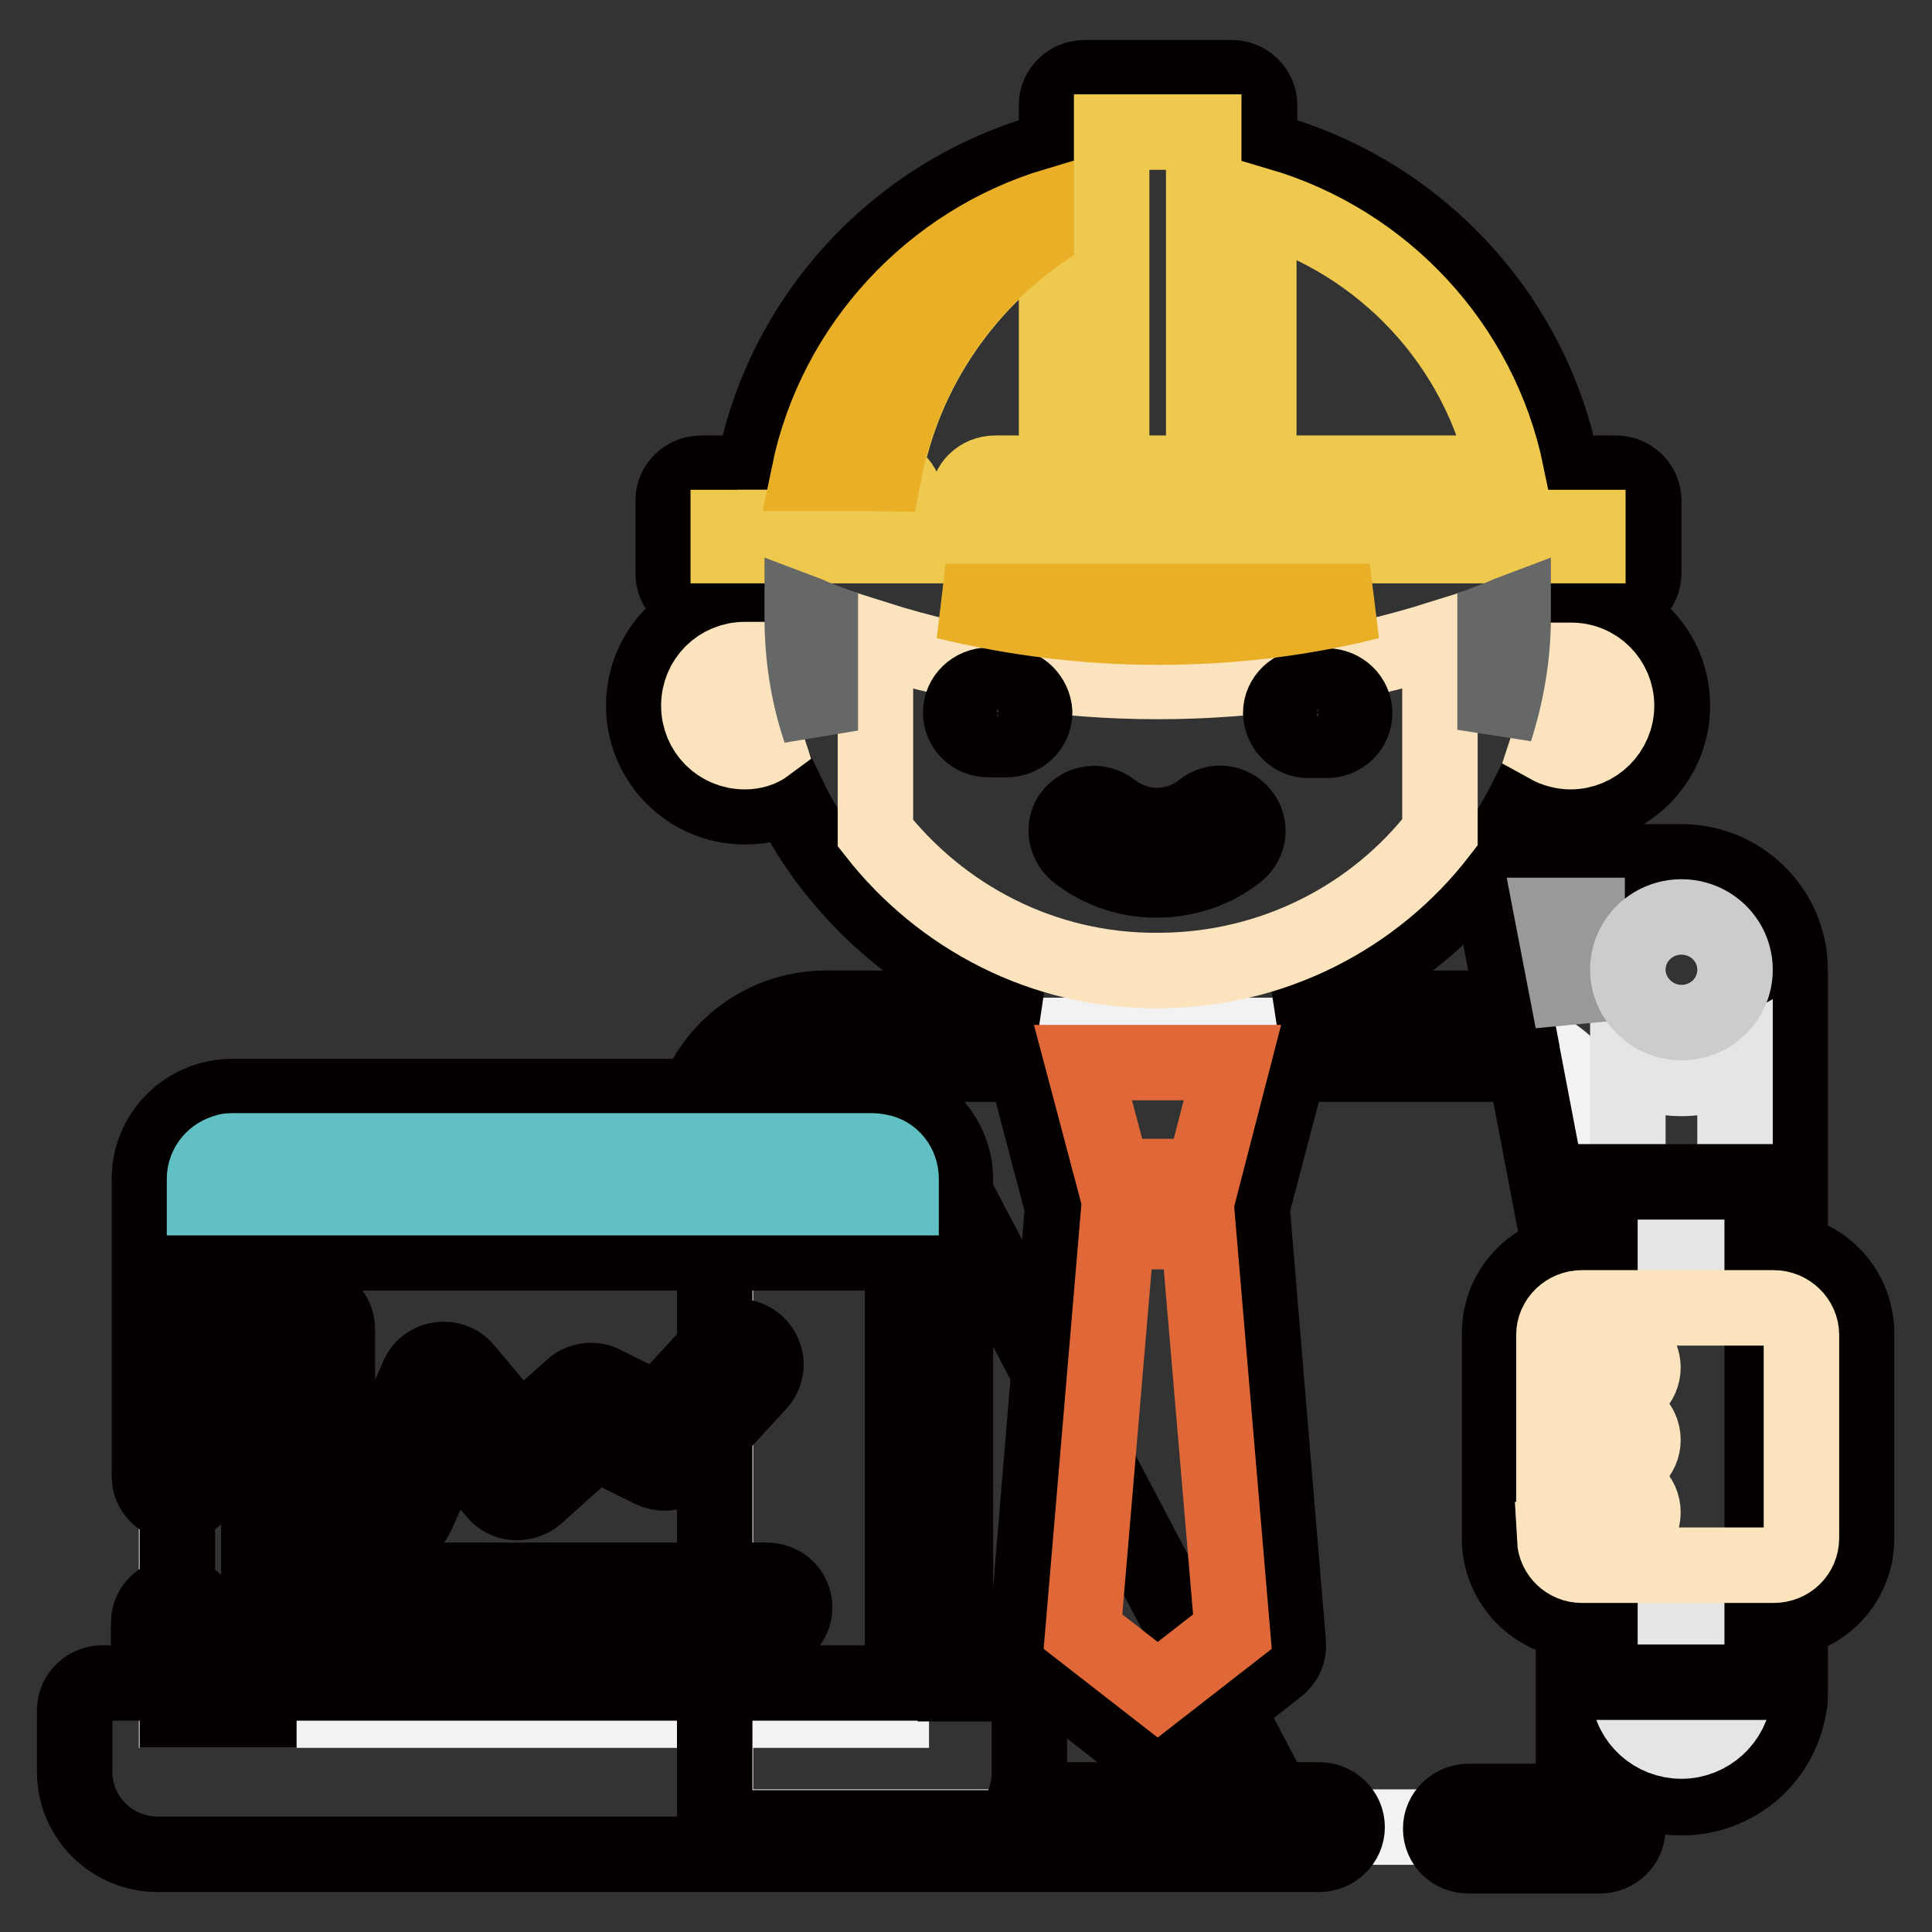
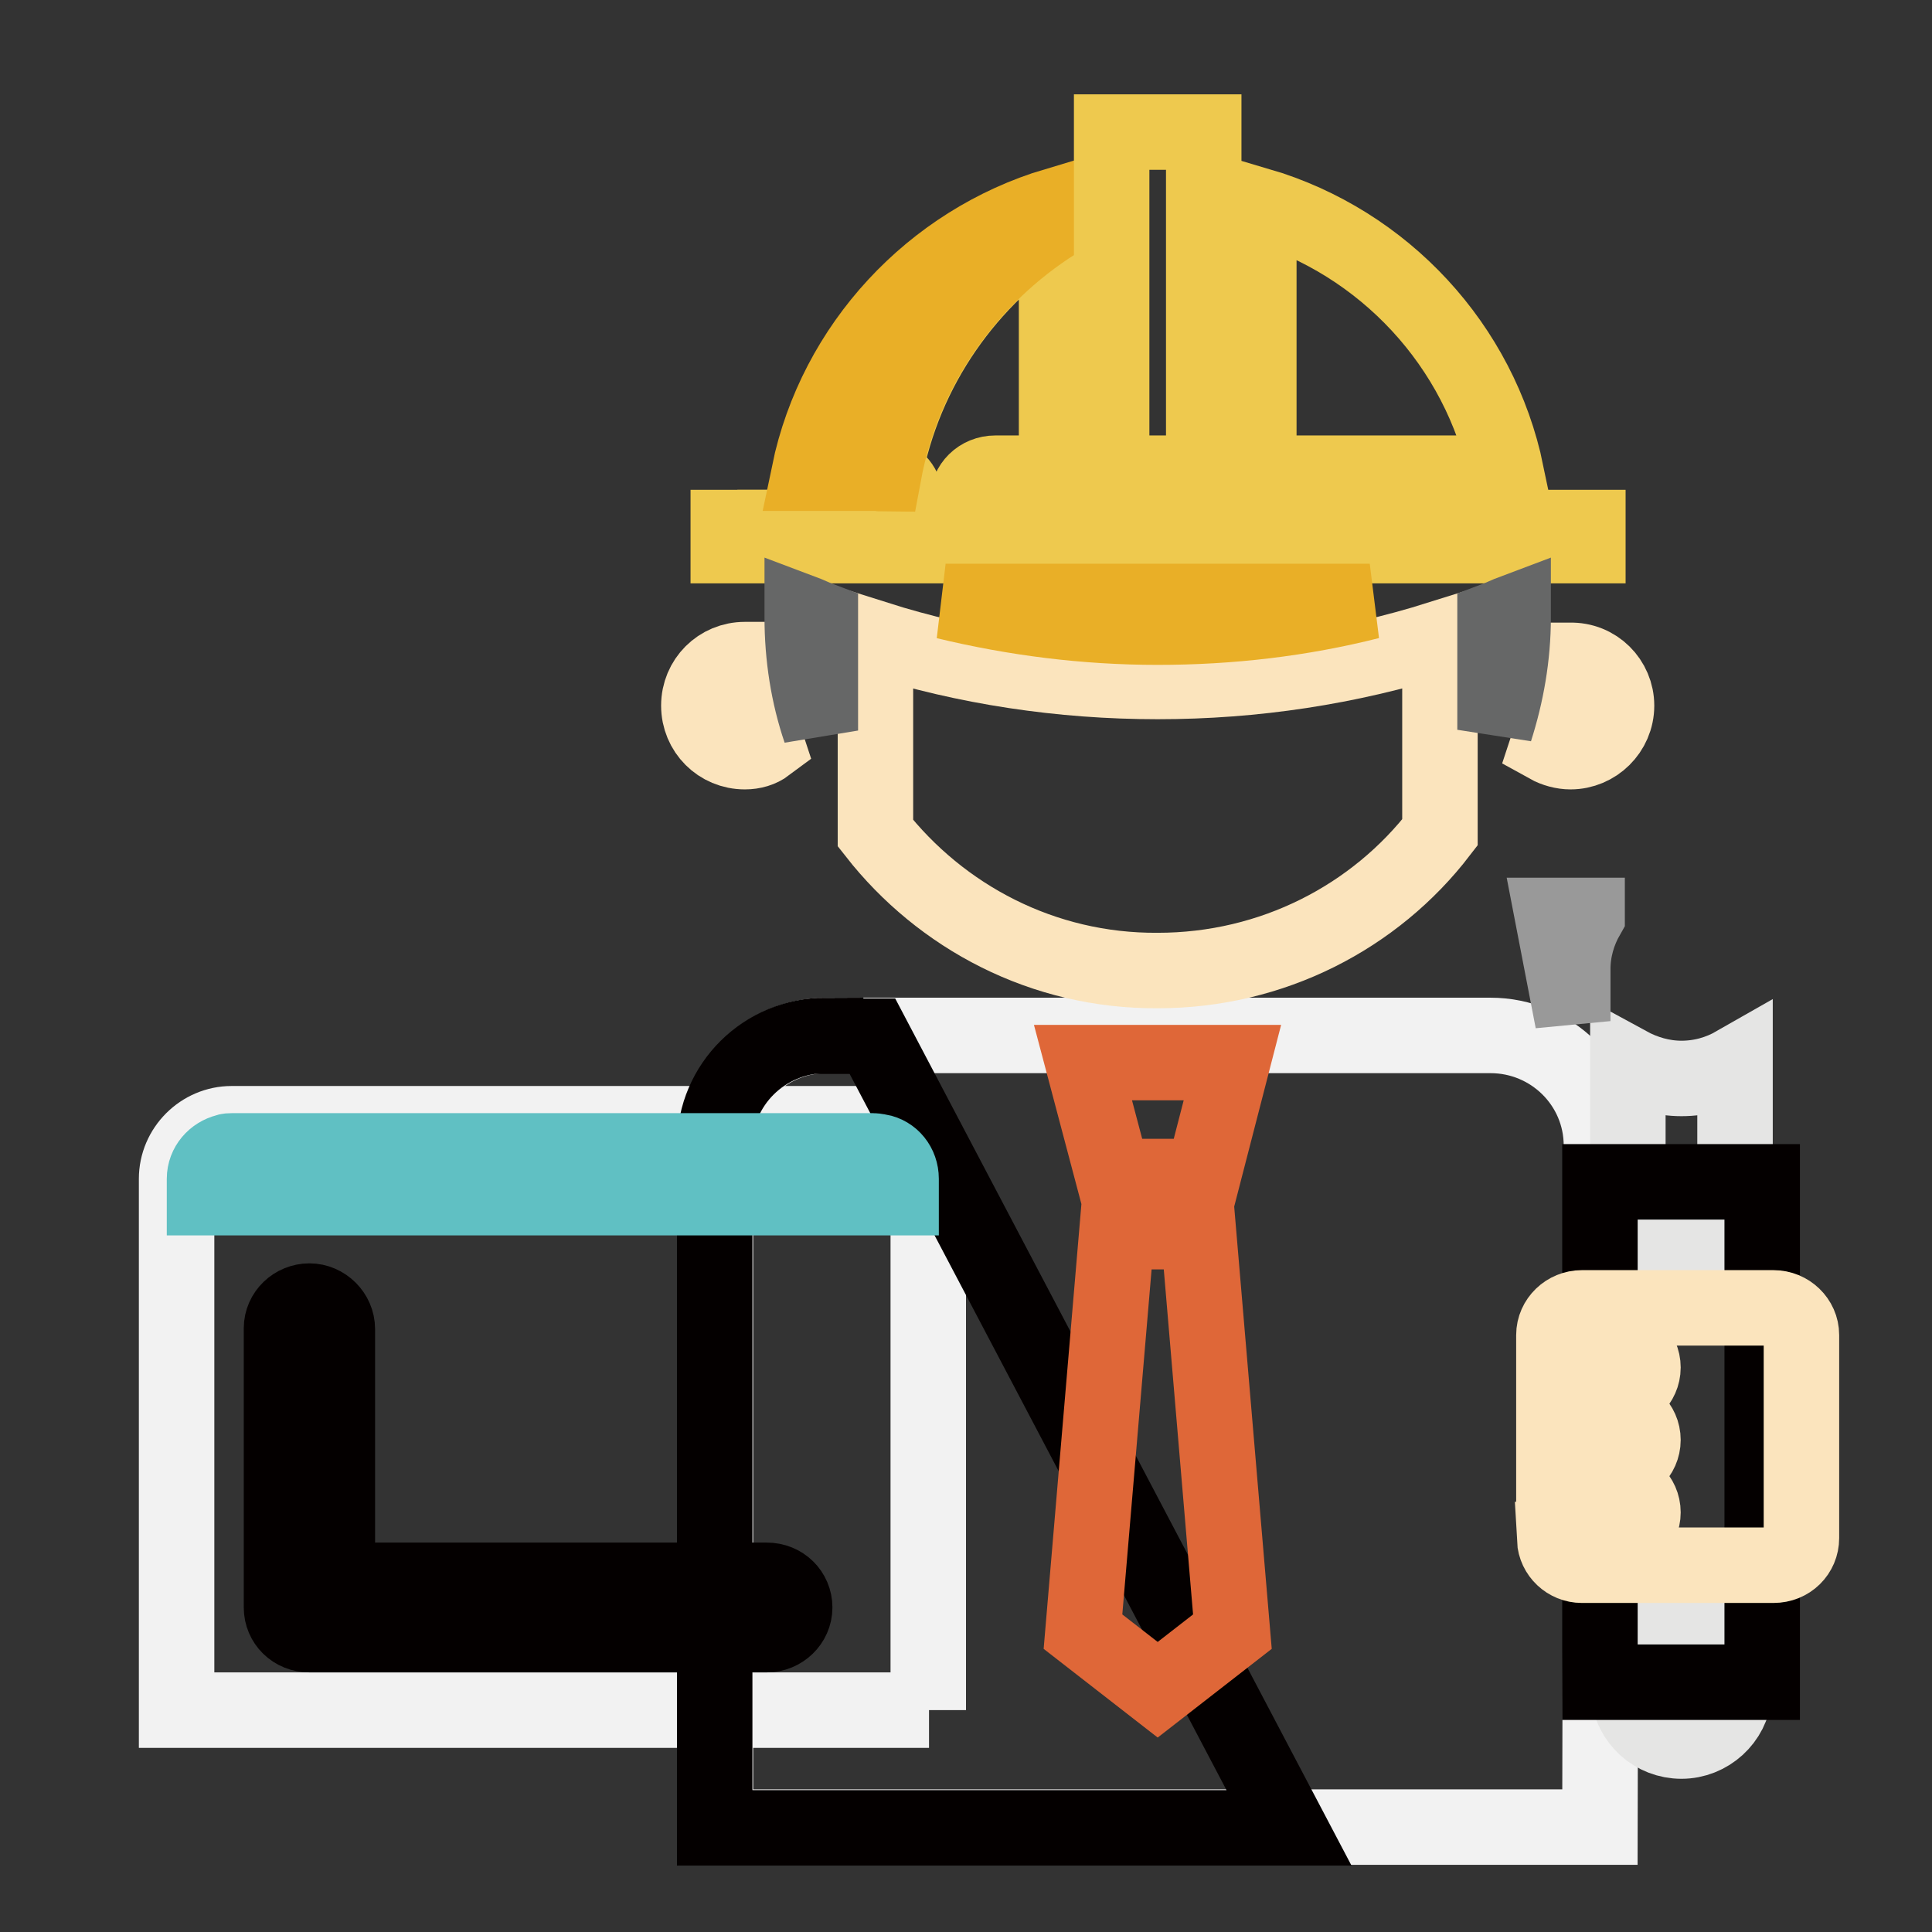
<svg xmlns="http://www.w3.org/2000/svg" version="1.1" x="0px" y="0px" viewBox="0 0 256 256" enable-background="new 0 0 256 256" xml:space="preserve">
  <rect x="0" y="0" width="256" height="256" fill="#333333" stroke="none" />
  <g>
    <path stroke-width="10" fill-opacity="0" stroke="#f2f2f2" d="M212,242.1H94.8v-90.3c0-8,6.6-14.6,14.7-14.6h88c8.1,0,14.7,6.5,14.7,14.6L212,242.1L212,242.1z" />
    <path stroke-width="10" fill-opacity="0" stroke="#f2f2f2" d="M123.1,226.6H23.4v-70.4c0-4,3.3-7.3,7.3-7.3h85c4.1,0,7.3,3.3,7.3,7.3V226.6z" />
-     <path stroke-width="10" fill-opacity="0" stroke="#040000" d="M237.2,165.9v-37.4c0-7.9-6.5-14.3-14.4-14.3h-21.5c-2.3,0-4,2.1-3.6,4.3l2.9,15.1h-31 c5.4-1.7,10.5-4.2,15.1-7.4c4.6-3.2,8.6-7.1,12-11.5c2.2-2.8,4.1-5.9,5.7-9.1c1.8,0.8,3.7,1.3,5.8,1.3c7.4,0,13.4-6,13.4-13.4 c0-7.4-6-13.4-13.4-13.4h-0.3c0-0.2,0-0.3,0-0.5h6.2c2,0,3.7-1.6,3.7-3.6v-9.7c0-2-1.7-3.6-3.7-3.6h-7c-3.7-20.8-19.6-37.8-40.2-43 v-5.8c0-2-1.7-3.6-3.7-3.6h-19.5c-2,0-3.7,1.6-3.7,3.6v5.8c-20.6,5.2-36.5,22.2-40.2,43h-6.9c-2,0-3.7,1.6-3.7,3.6V76 c0,2,1.6,3.6,3.7,3.6H99c0,0.2,0,0.3,0,0.5h-0.3c-7.4,0-13.4,6-13.4,13.4c0,7.4,6,13.4,13.4,13.4c2,0,4-0.4,5.8-1.3 c2.6,5.4,6.2,10.3,10.5,14.6c4,3.9,8.5,7.3,13.5,9.8c2.8,1.5,5.8,2.7,8.8,3.6h-27.9c-7.6,0-14.4,4.7-17.1,11.7H30.8 c-6.1,0-11,4.9-11,10.9v39.4c0,2,1.6,3.6,3.7,3.6c2,0,3.7-1.6,3.7-3.6V166h92.4v57H27.1v-8c0-2-1.6-3.6-3.7-3.6 c-2,0-3.7,1.6-3.7,3.6v8h-6.1c-2,0-3.7,1.6-3.7,3.6v8.2c0,6,4.9,10.9,11,10.9h153.9c2,0,3.7-1.6,3.7-3.6s-1.7-3.6-3.7-3.6h-39 c0.4-1.2,0.6-2.4,0.6-3.6v-8.2c0-2-1.6-3.6-3.7-3.6h-6.1v-66.8c0-6-4.9-10.9-11-10.9h-15.1c2-2.7,5.3-4.4,8.8-4.4h26.5l5,19 l-4.8,57.7c-0.1,1.2,0.4,2.4,1.4,3.2l13.7,10.7c1.3,1,3.2,1,4.5,0l13.7-10.7c1-0.8,1.5-1.9,1.4-3.2l-4.8-57.7l5-19H202l4.8,25.1 c-4.7,1.3-8.1,5.5-8.1,10.6v27.2c0,5.6,4.3,10.3,9.8,10.9v23.9h-13.9c-2,0-3.7,1.6-3.7,3.6c0,2,1.6,3.6,3.7,3.6H212 c2,0,3.7-1.6,3.7-3.6v-5.9c2.1,1.2,4.5,1.8,7.1,1.8c7.3,0,13.3-5.3,14.3-12.4c0.1-0.3,0.1-0.7,0.1-1v-10.2c5-1,8.8-5.4,8.8-10.7 v-27.2C246,171.3,242.2,166.9,237.2,165.9z" />
    <path stroke-width="10" fill-opacity="0" stroke="#eec94e" d="M131.9,69.9c-2,0-3.7-1.6-3.7-3.6c0-2,1.6-3.6,3.7-3.6h8.1V29.4c-11.7,7.4-20.2,19.4-22.8,33.4 c1.6,0.4,2.8,1.8,2.8,3.5c0,2-1.6,3.6-3.6,3.6c0,0.7-0.1,1.5-0.1,2.2h-13.7c0-0.7,0-1.5,0.1-2.2h-6.2v2.4h113.9v-2.4H131.9z" />
    <path stroke-width="10" fill-opacity="0" stroke="#eec94e" d="M116.3,72.1c0-0.7,0-1.5,0.1-2.2h-13.7c0,0.7-0.1,1.5-0.1,2.2H116.3z" />
    <path stroke-width="10" fill-opacity="0" stroke="#e9af27" d="M107.2,62.7h9c0.3,0,0.6,0.1,0.9,0.1c2.6-14,11.1-26,22.8-33.4v-2.2C123.5,32.1,110.7,45.8,107.2,62.7z" />
    <path stroke-width="10" fill-opacity="0" stroke="#e5e5e4" d="M229.8,224.3c-0.3,3.6-3.4,6.4-7,6.4s-6.7-2.7-7-6.4c0-0.1,0-0.2,0-0.3v-9.4h14.2v9.4 C229.9,224.2,229.9,224.3,229.8,224.3L229.8,224.3z" />
    <path stroke-width="10" fill-opacity="0" stroke="#e5e5e4" d="M215.7,141c2.2,1.2,4.6,1.9,7.1,1.9c2.6,0,5-0.7,7.1-1.9v24.7h-14.2V141z" />
    <path stroke-width="10" fill-opacity="0" stroke="#040000" d="M109.4,137.2c-8.1,0-14.7,6.5-14.7,14.6v90.4h76.1l-55.2-104.9H109.4z" />
    <path stroke-width="10" fill-opacity="0" stroke="#fbe4bd" d="M116,110.4V84.6c12,3.8,24.6,5.7,37.4,5.7c12.8,0,25.3-1.9,37.4-5.7v25.7c-8.6,11.2-22.2,18.3-37.4,18.3 C138.2,128.7,124.7,121.5,116,110.4z" />
    <path stroke-width="10" fill-opacity="0" stroke="#040000" d="M212,156.6h21.5v66.3H212V156.6z" />
-     <path stroke-width="10" fill-opacity="0" stroke="#040000" d="M41.5,148.9H30.8c-4.1,0-7.3,3.3-7.3,7.3v70.4h10.8v-70.4C34.2,152.1,37.5,148.9,41.5,148.9z" />
-     <path stroke-width="10" fill-opacity="0" stroke="#040000" d="M164,112.9c1.6-1.3,1.8-3.6,0.5-5.1c-1.3-1.6-3.6-1.8-5.2-0.5c-2.4,1.9-5,2.1-6,2.1c-3,0-5.2-1.5-6-2.1 c-1.6-1.3-3.9-1-5.2,0.5s-1,3.8,0.5,5.1c1.7,1.4,5.4,3.7,10.6,3.7C155.6,116.6,160,116.1,164,112.9L164,112.9z M173.4,98.1h2.4 c2,0,3.7-1.6,3.7-3.6c0-2-1.7-3.6-3.7-3.6h-2.4c-2,0-3.7,1.6-3.7,3.6C169.8,96.5,171.4,98.1,173.4,98.1z M133.4,90.8h-2.4 c-2,0-3.7,1.6-3.7,3.6c0,2,1.6,3.6,3.7,3.6h2.4c2,0,3.7-1.6,3.7-3.6C137,92.5,135.4,90.8,133.4,90.8z" />
    <path stroke-width="10" fill-opacity="0" stroke="#fbe4bd" d="M238.7,203.8c0,2-1.6,3.6-3.7,3.6h-25.4c-1.9,0-3.5-1.5-3.6-3.4h8c2,0,3.7-1.6,3.7-3.6c0-2-1.7-3.6-3.7-3.6 h-8.1v-2.4h8.1c2,0,3.7-1.6,3.7-3.6c0-2-1.7-3.6-3.7-3.6h-8.1v-2.4h8.1c2,0,3.7-1.6,3.7-3.6c0-2-1.7-3.6-3.7-3.6h-8.1v-0.7 c0-2,1.7-3.6,3.7-3.6H235c2,0,3.7,1.6,3.7,3.6V203.8L238.7,203.8z" />
    <path stroke-width="10" fill-opacity="0" stroke="#999999" d="M210.3,121.4c-1.2,2.1-1.9,4.5-1.9,7v6.9l-2.7-14H210.3z" />
-     <path stroke-width="10" fill-opacity="0" stroke="#cccccc" d="M229.9,128.5c0,3.9-3.2,7-7.1,7c-3.9,0-7.1-3.2-7.1-7c0-3.9,3.2-7,7.1-7S229.9,124.6,229.9,128.5z" />
    <path stroke-width="10" fill-opacity="0" stroke="#df6738" d="M159.4,155.9h-11.9l-4-15.1h19.8L159.4,155.9z M153.4,223.9l-9.9-7.7l4.5-53h10.8l4.5,53L153.4,223.9z" />
    <path stroke-width="10" fill-opacity="0" stroke="#fbe4bd" d="M98.7,99.6c-3.4,0-6.1-2.7-6.1-6.1s2.7-6.1,6.1-6.1c0.2,0,0.4,0,0.5,0c0.4,3.9,1.2,7.7,2.4,11.3 C100.8,99.3,99.8,99.6,98.7,99.6L98.7,99.6z" />
    <path stroke-width="10" fill-opacity="0" stroke="#e9af27" d="M181.5,79.7c-9.1,2.3-18.5,3.4-28.1,3.4s-19-1.2-28.1-3.4H181.5z" />
    <path stroke-width="10" fill-opacity="0" stroke="#eec94e" d="M147.3,17.5h12.2v45.2h-12.2V17.5z M199.6,62.7h-32.8V27.2C183.4,32.1,196.1,45.8,199.6,62.7z" />
    <path stroke-width="10" fill-opacity="0" stroke="#fbe4bd" d="M214.2,93.5c0,3.4-2.8,6.1-6.1,6.1c-1,0-2.1-0.3-3-0.8c1.2-3.6,2-7.4,2.4-11.3c0.2,0,0.4,0,0.5,0 C211.5,87.4,214.2,90.2,214.2,93.5L214.2,93.5z" />
    <path stroke-width="10" fill-opacity="0" stroke="#666767" d="M200.5,81.1c0,0.2,0,0.5,0,0.7c0,5.2-0.9,10.2-2.4,14.9V82.1C198.9,81.8,199.7,81.4,200.5,81.1L200.5,81.1z  M106.3,81.8c0-0.2,0-0.5,0-0.7c0.8,0.3,1.6,0.7,2.4,1v14.7C107.1,92.1,106.3,87,106.3,81.8L106.3,81.8z" />
    <path stroke-width="10" fill-opacity="0" stroke="#60c0c3" d="M116.5,152.6c1.7,0.3,2.9,1.8,2.9,3.6v2.5H27.1v-2.5c0-1.8,1.3-3.2,2.9-3.6c0.2-0.1,0.5-0.1,0.7-0.1h85 C116,152.5,116.3,152.6,116.5,152.6z" />
    <path stroke-width="10" fill-opacity="0" stroke="#040000" d="M41,172.4c-2,0-3.7,1.6-3.7,3.6V213c0,2,1.6,3.6,3.7,3.6h60.6c2,0,3.7-1.6,3.7-3.6c0-2-1.6-3.6-3.7-3.6 H44.7v-33.3C44.7,174.1,43,172.4,41,172.4z" />
-     <path stroke-width="10" fill-opacity="0" stroke="#040000" d="M51.8,203c1.4,0,2.7-0.8,3.4-2.2l4.5-10.1l6,7.1c1.3,1.6,3.7,1.7,5.3,0.4l7.9-7.1l7.5,3.7 c1.5,0.7,3.2,0.4,4.3-0.8l9.8-10.7c1.4-1.5,1.3-3.8-0.2-5.2c-1.5-1.4-3.8-1.3-5.2,0.2l-7.9,8.6l-7.3-3.6c-1.3-0.7-3-0.4-4.1,0.6 l-6.9,6.2l-7.3-8.7c-1.7-2-5.1-1.6-6.2,0.9l-6.8,15.6C47.4,200.3,49.2,203,51.8,203z" />
  </g>
</svg>